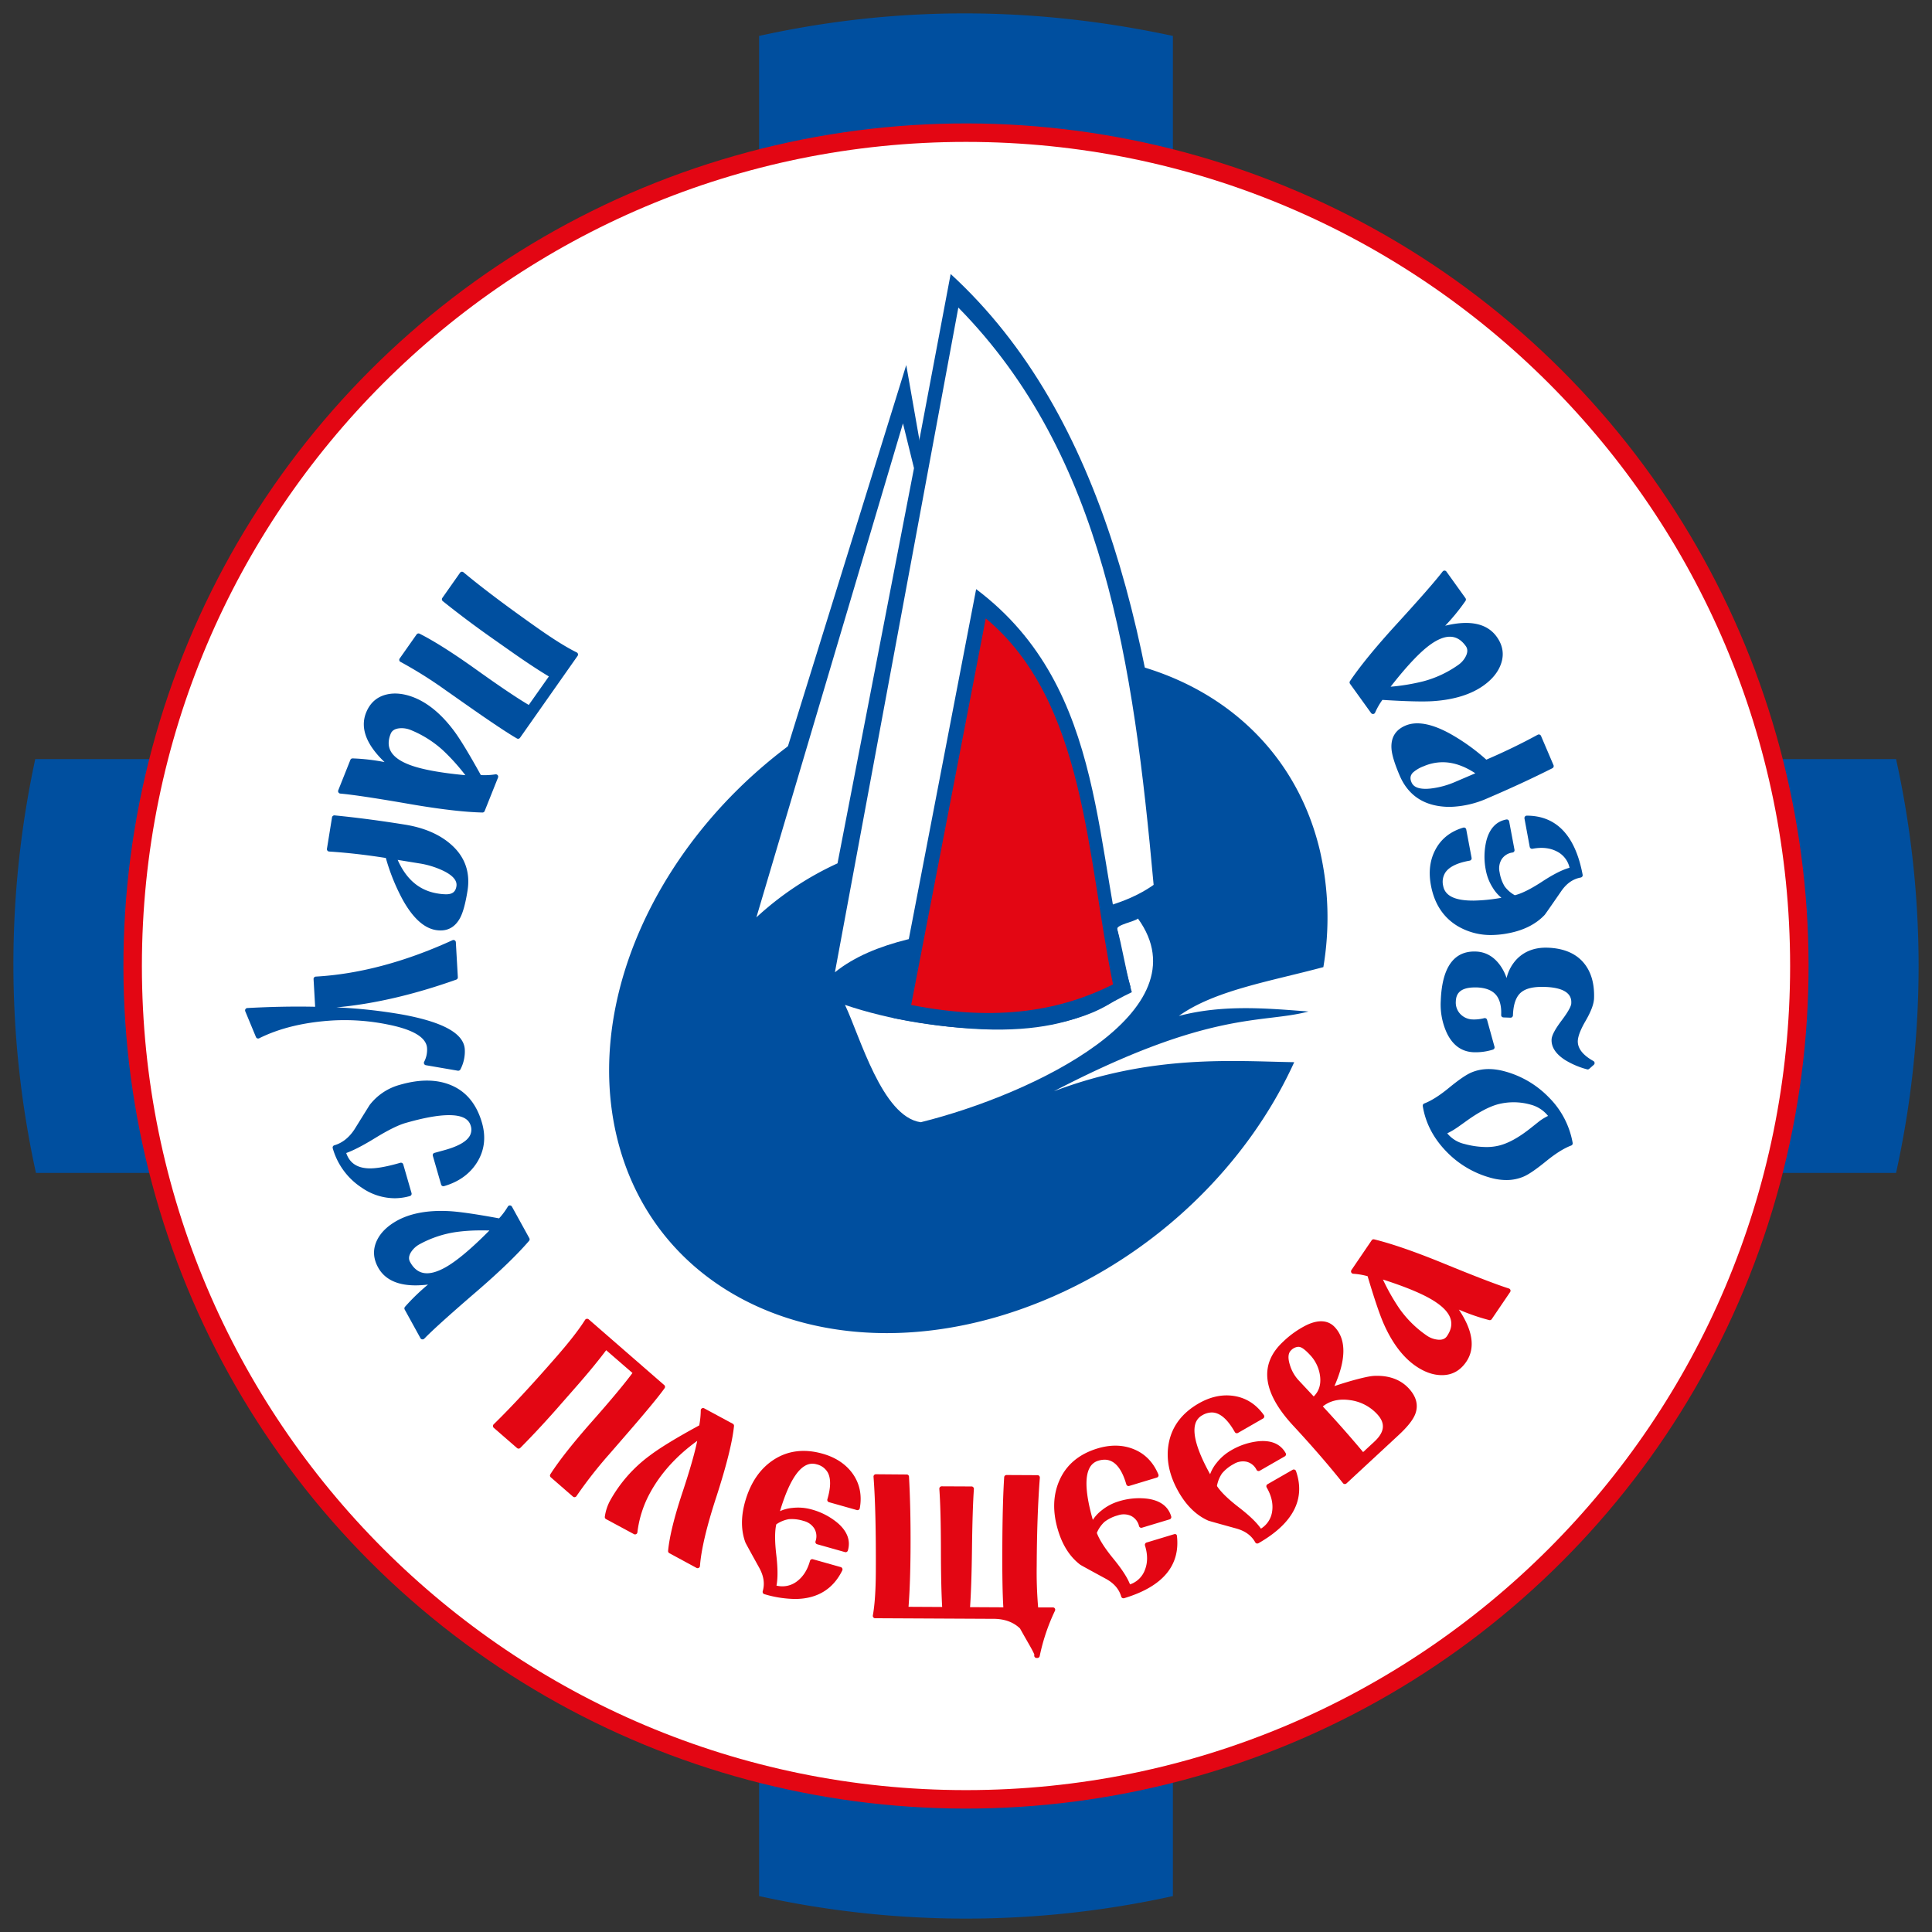
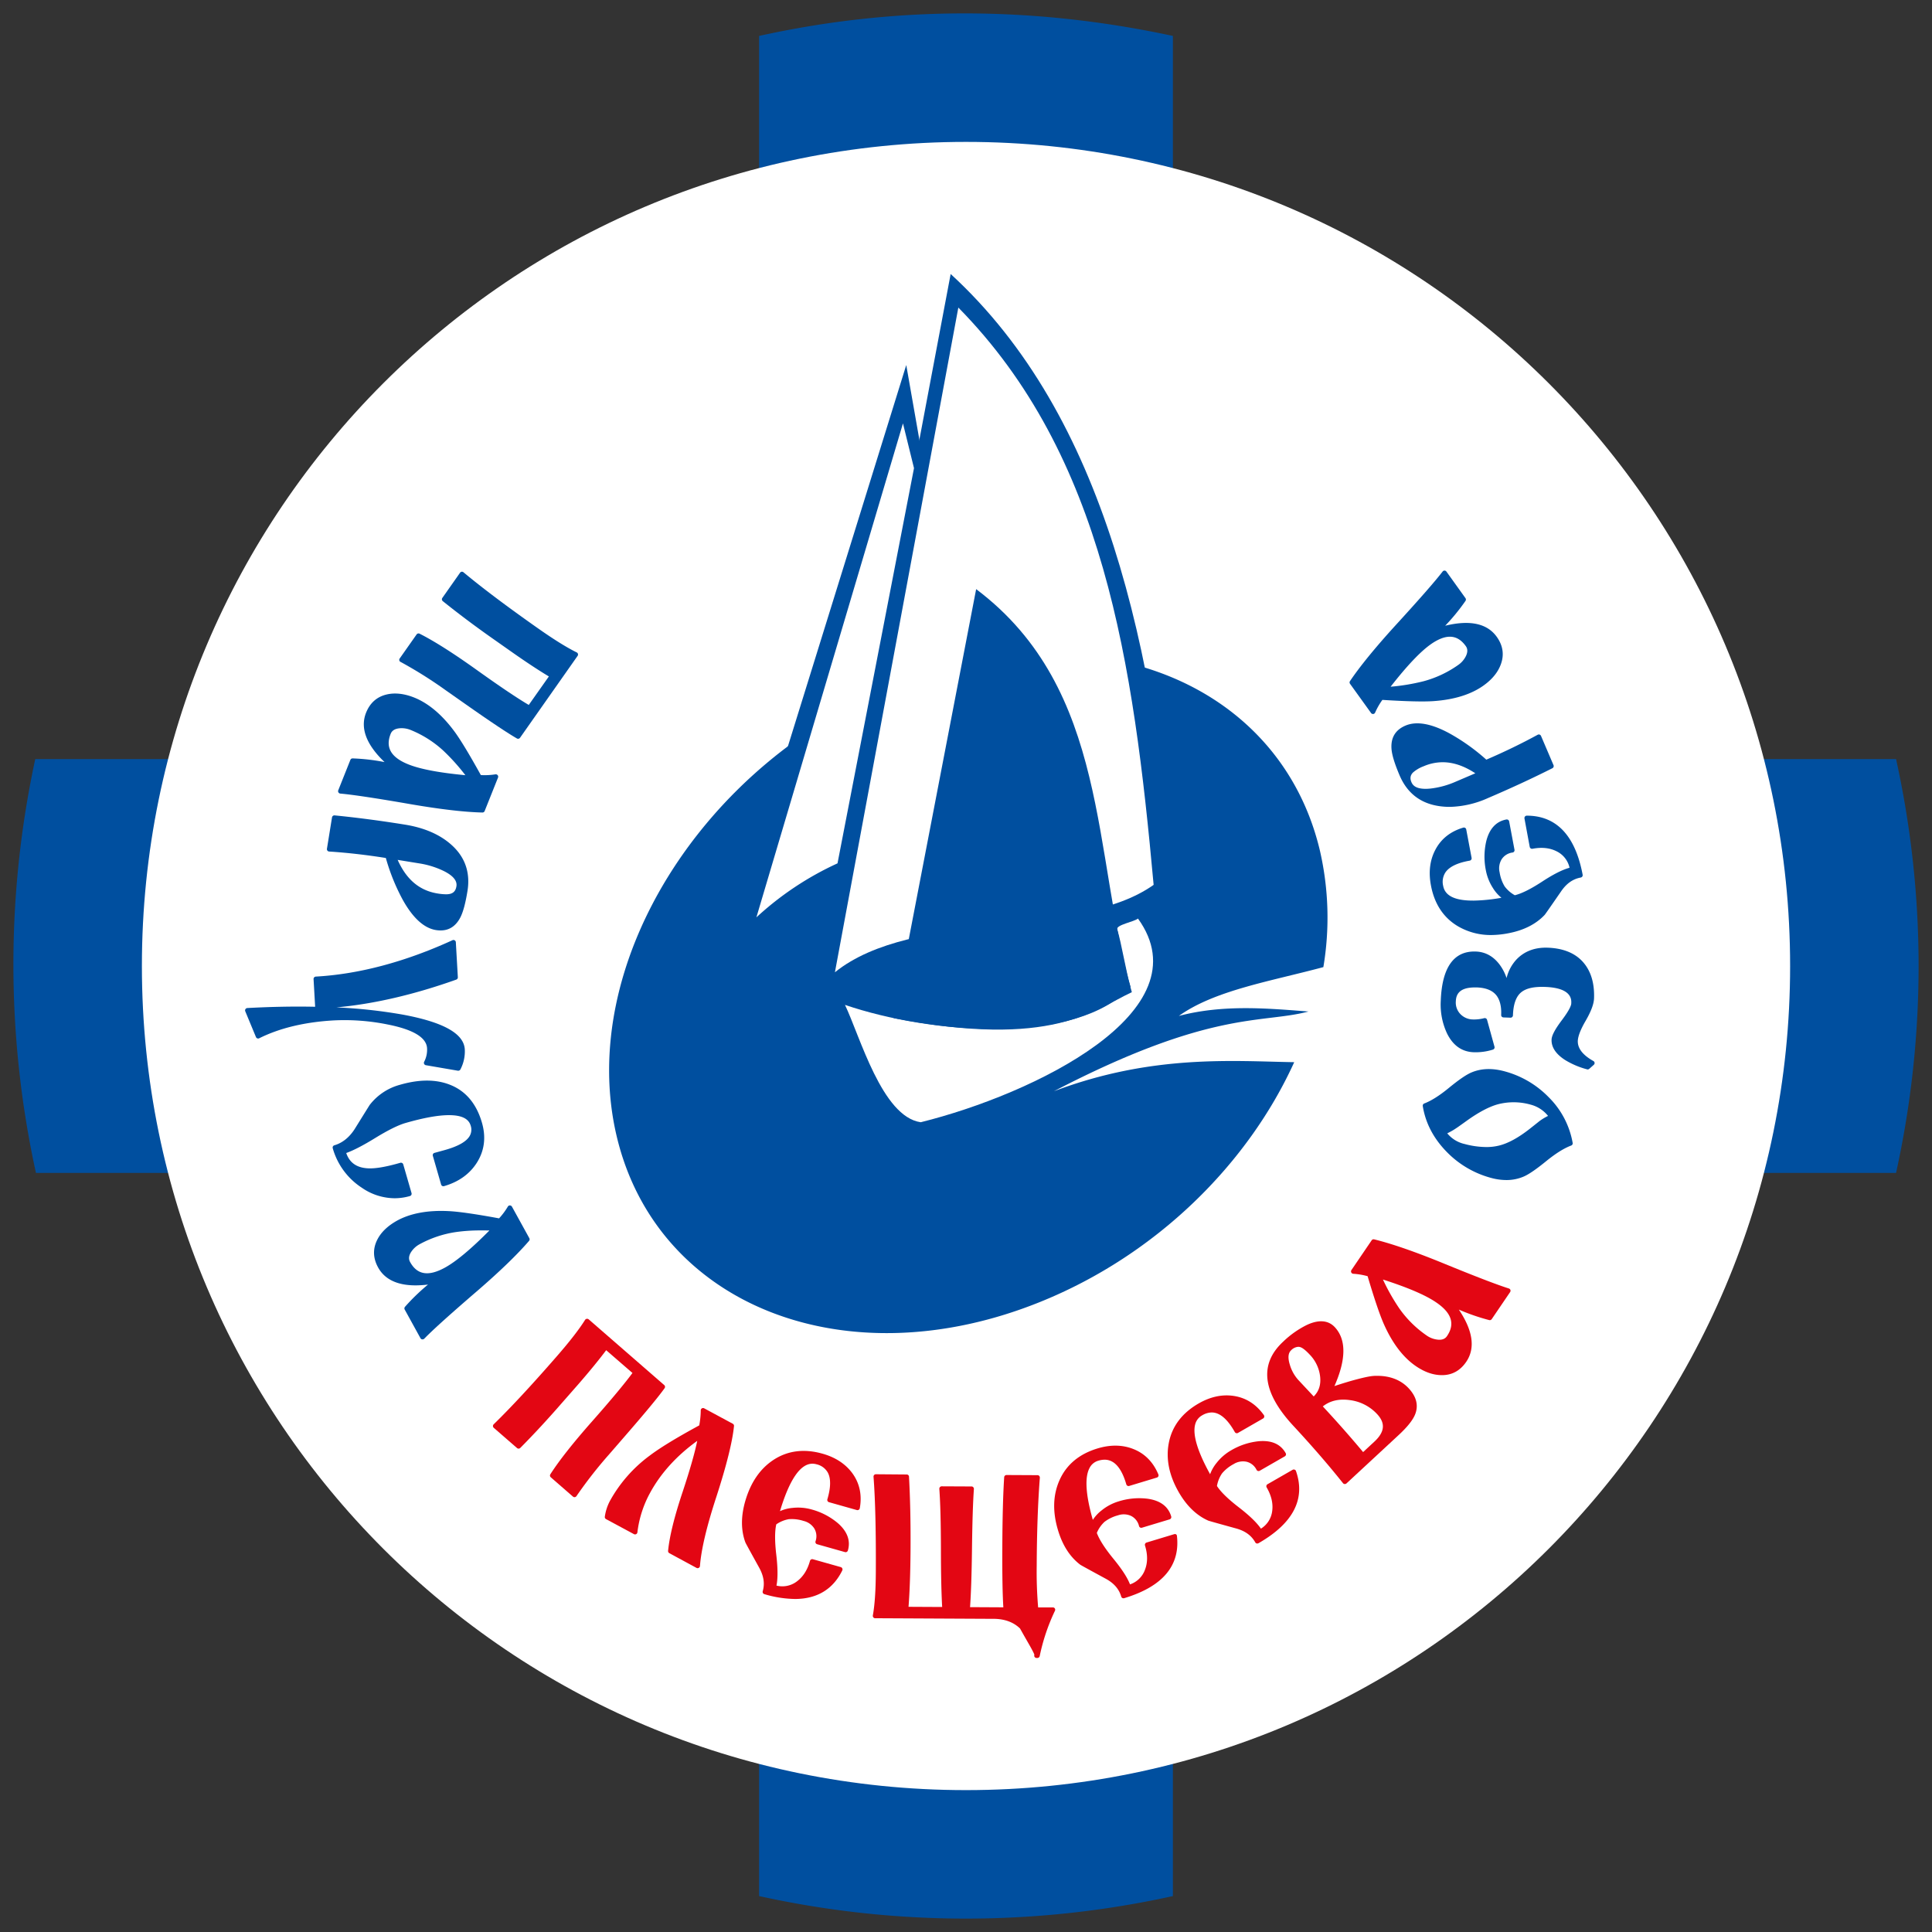
<svg xmlns="http://www.w3.org/2000/svg" viewBox="0 0 1102.85 1102.85">
  <rect x="0" y="0" width="1102.85" height="1102.85" fill="#333333" stroke="none" />
  <defs>
    <style> .cls-1, .cls-4 { fill: #004f9f; } .cls-1, .cls-3, .cls-5 { fill-rule: evenodd; } .cls-2, .cls-5 { fill: #e30613; } .cls-3 { fill: #fff; } </style>
  </defs>
  <g id="Layer_1" data-name="Layer 1">
    <path class="cls-1" d="M1082.33,669.54H20.52a556.8,556.8,0,0,1-.4-236.22H1082.34A548.55,548.55,0,0,1,1082.33,669.54Z" />
    <path class="cls-1" d="M669.53,20.51V1082.34a548.66,548.66,0,0,1-236.21,0V20.51C509.86,3.6,588.54,3.12,669.53,20.51Z" />
    <g>
-       <circle class="cls-2" cx="551.42" cy="551.43" r="480.96" transform="translate(-228.41 551.42) rotate(-45)" />
      <path class="cls-3" d="M1021.86,551.43c0,259.81-210.62,470.43-470.44,470.43S81,811.24,81,551.43,291.61,81,551.42,81,1021.86,291.61,1021.86,551.43Z" />
      <g>
        <g>
          <path class="cls-4" d="M228.65,377.83a248,248,0,0,1,25.82,16.22l11.18,7.85C280,412,290,418.63,295.08,421.54a1.41,1.41,0,0,0,.68.18,1.38,1.38,0,0,0,1.09-.57l32.86-46.75a1.33,1.33,0,0,0,.21-1.11,1.38,1.38,0,0,0-.72-.88c-5.56-2.72-12.94-7.3-21.93-13.62-17.84-12.54-32.21-23.35-42.72-32.13a1.35,1.35,0,0,0-1-.3,1.38,1.38,0,0,0-.93.57l-10.12,14.39a1.35,1.35,0,0,0,.26,1.83c8.82,7.08,18.28,14.19,28.14,21.12l11.63,8.18c7.81,5.49,14.8,10.09,20.78,13.69L301.84,402.4c-6.46-3.78-16.63-10.62-30.25-20.37-13.12-9.36-23.91-16.19-32.07-20.3a1.36,1.36,0,0,0-1.72.44l-9.63,13.69a1.34,1.34,0,0,0,.48,2Z" />
          <path class="cls-4" d="M194.27,453c7.18.64,20.74,2.68,40.33,6.09,17,2.91,30.69,4.5,40.82,4.72h0a1.33,1.33,0,0,0,1.24-.85l7.63-19.1a1.37,1.37,0,0,0-.2-1.35,1.39,1.39,0,0,0-1.27-.49,40.06,40.06,0,0,1-8.34.42c-6.64-12-11.74-20.4-15.15-25-7.07-9.54-14.78-16-22.9-19.26-5.68-2.26-11-2.85-15.68-1.75-5.57,1.29-9.54,4.79-11.78,10.4-3.47,8.71.07,18.18,10.54,28.19a115.8,115.8,0,0,0-18.23-2.1,1.33,1.33,0,0,0-1.27.84l-6.92,17.36a1.36,1.36,0,0,0,.11,1.21A1.33,1.33,0,0,0,194.27,453ZM223,418.91c.71-1.8,2.25-2.82,4.68-3.14a14.32,14.32,0,0,1,1.46-.1,13.91,13.91,0,0,1,5.22,1,61.81,61.81,0,0,1,18.52,11.66,116.87,116.87,0,0,1,12.77,14.18c-14.77-1.38-25.65-3.44-32.39-6.12C223.23,432.43,219.88,426.7,223,418.91Z" />
          <path class="cls-4" d="M187.87,486.08c10.41.68,21.3,1.92,32.38,3.69a115.24,115.24,0,0,0,9.6,23.77c5.77,10.42,12.16,16.26,19,17.37a16.12,16.12,0,0,0,2.72.21c4.84,0,8.58-2.47,11.12-7.24,1.64-3.11,3-8.11,4.16-15.27,1.71-10.59-1.41-19.49-9.26-26.44-6.51-5.81-15.37-9.65-26.32-11.43-14.17-2.28-27.72-4.06-40.27-5.29a1.38,1.38,0,0,0-1.47,1.13l-2.9,17.93a1.38,1.38,0,0,0,.28,1.06A1.34,1.34,0,0,0,187.87,486.08ZM227,490.85l12.31,2a49.29,49.29,0,0,1,13.79,4.25c5.45,2.65,8,5.64,7.43,8.87-.39,2.4-1.54,3.76-3.62,4.28a9.73,9.73,0,0,1-2.23.24h0a30.43,30.43,0,0,1-4.9-.46C239.49,508.37,232,502.09,227,490.85Z" />
          <path class="cls-4" d="M221.49,584.85c14.44,2.87,21.95,7.42,22.29,13.5a14.87,14.87,0,0,1-1.66,7.77,1.36,1.36,0,0,0,0,1.21,1.34,1.34,0,0,0,1,.73l18.26,3.14.24,0a1.35,1.35,0,0,0,1.2-.74,22.17,22.17,0,0,0,2.5-11.41c-.51-9-12.06-15.53-35.29-19.85a291.65,291.65,0,0,0-38-4.15c21.21-1.91,44.18-7.23,68.42-15.85a1.36,1.36,0,0,0,.9-1.35l-1.14-20a1.35,1.35,0,0,0-1.91-1.15c-27.05,12.38-53.29,19.37-78,20.77A1.37,1.37,0,0,0,179,559l.9,15.7c-12.33-.28-25.33,0-38.72.72a1.38,1.38,0,0,0-1.07.63,1.36,1.36,0,0,0-.1,1.24l6.1,14.7a1.35,1.35,0,0,0,1.85.69c11.69-5.83,26-9.26,42.55-10.2A123.36,123.36,0,0,1,221.49,584.85Z" />
          <path class="cls-4" d="M234,682.74a1.37,1.37,0,0,0,.81-.65,1.41,1.41,0,0,0,.12-1l-4.74-16.41a1.37,1.37,0,0,0-1.68-.92c-8.18,2.36-14.4,3.43-18.66,3.15-6.34-.39-10.35-3.25-12.21-8.73,4.14-1.48,9.67-4.34,16.48-8.53,7.33-4.5,13.16-7.39,17.3-8.59,10.17-2.93,18.42-4.45,24.54-4.49,7.38-.06,11.54,1.91,12.73,6a7.22,7.22,0,0,1-.52,5.78c-1.85,3.29-6.63,6-14.21,8.12L248,658.11a1.27,1.27,0,0,0-.81.64,1.33,1.33,0,0,0-.12,1l4.73,16.41a1.35,1.35,0,0,0,1.67.93c8.35-2.41,14.66-6.93,18.77-13.44,4.3-6.81,5.27-14.46,2.88-22.75-3.12-10.85-9.25-18.13-18.2-21.66-8-3.19-17.59-3.2-28.64,0A32.5,32.5,0,0,0,211,630.78c-2.9,4.64-5.78,9.28-8.64,13.88-3.1,4.74-7,7.8-11.5,9.11a1.34,1.34,0,0,0-.92,1.67A39.73,39.73,0,0,0,206.54,678a33.24,33.24,0,0,0,18.77,6A31.74,31.74,0,0,0,234,682.74Z" />
          <path class="cls-4" d="M302,708.33a1.33,1.33,0,0,0,.16-1.53l-9.92-18a1.38,1.38,0,0,0-1.17-.7,1.3,1.3,0,0,0-1.18.67,40.59,40.59,0,0,1-5,6.71C271.43,693,261.7,691.6,256,691.34c-11.86-.58-21.76,1.26-29.41,5.48-5.36,3-9.16,6.66-11.3,11-2.55,5.13-2.36,10.41.56,15.71,3.78,6.85,11.09,10.28,21.72,10.2a61.43,61.43,0,0,0,6.76-.46A116.48,116.48,0,0,0,231.16,746a1.37,1.37,0,0,0-.15,1.52l9,16.35a1.3,1.3,0,0,0,1,.69l.19,0a1.36,1.36,0,0,0,1-.41c5-5.15,15.23-14.33,30.3-27.3C285.48,725.63,295.42,716,302,708.33Zm-22.63-5.93c-10.44,10.54-18.94,17.65-25.29,21.15-9.41,5.2-15.94,4.26-20-3.19-.93-1.68-.75-3.52.55-5.6a13.38,13.38,0,0,1,5-4.57,62.09,62.09,0,0,1,20.76-6.91,100.67,100.67,0,0,1,13.77-.92C275.77,702.35,277.55,702.36,279.39,702.4Z" />
          <path class="cls-2" d="M356.81,819.7c11.55-13.29,19.15-22.46,22.56-27.27a1.34,1.34,0,0,0-.21-1.79l-43.1-37.5a1.4,1.4,0,0,0-1.09-.32,1.38,1.38,0,0,0-1,.62c-3.28,5.26-8.6,12.13-15.81,20.42-14.31,16.45-26.54,29.63-36.35,39.18a1.36,1.36,0,0,0,.05,2l13.28,11.55a1.36,1.36,0,0,0,1.85-.06c8-8.06,16-16.74,23.9-25.83L330.28,790c6.26-7.2,11.56-13.68,15.75-19.26l15,13c-4.42,6-12.27,15.45-23.37,28-10.66,12.08-18.57,22.12-23.5,29.82a1.34,1.34,0,0,0,.26,1.74l12.63,11a1.35,1.35,0,0,0,.89.33h.17a1.37,1.37,0,0,0,.95-.59,250.38,250.38,0,0,1,18.78-24Z" />
          <path class="cls-2" d="M418.28,812.71,402,803.93a1.37,1.37,0,0,0-1.33,0,1.38,1.38,0,0,0-.66,1.16,47.88,47.88,0,0,1-.86,8.57c-12.89,7-22.48,12.83-28.49,17.41a80.34,80.34,0,0,0-22.49,25.7,27.14,27.14,0,0,0-2.91,9,1.34,1.34,0,0,0,.69,1.39l15.9,8.56a1.35,1.35,0,0,0,2-1A62.29,62.29,0,0,1,371,852.32C377.14,841,386.2,831,398,822.5c-1.38,6.83-4.21,16.7-8.43,29.42-4.66,14-7.42,25.2-8.2,33.36a1.37,1.37,0,0,0,.7,1.32L397.59,895a1.33,1.33,0,0,0,.65.16,1.23,1.23,0,0,0,.64-.17,1.34,1.34,0,0,0,.69-1.08c.68-9.31,3.84-22.66,9.42-39.68,5.74-17.73,9.1-31.24,10-40.17A1.35,1.35,0,0,0,418.28,812.71Z" />
          <path class="cls-2" d="M469.55,829.82c-10.56-3-20.06-1.75-28.16,3.63-7.64,5.07-13,13-16.05,23.69-2.43,8.6-2.39,16.41.12,23.25.08.23.23.62,7.87,14.43,2.65,4.75,3.32,9.18,2.05,13.53a1.4,1.4,0,0,0,.12,1,1.36,1.36,0,0,0,.81.64A63.55,63.55,0,0,0,454,912.75c12.5-.09,21.52-5.57,26.8-16.29a1.38,1.38,0,0,0,0-1.16,1.41,1.41,0,0,0-.87-.75L464,890.06a1.33,1.33,0,0,0-1,.13,1.36,1.36,0,0,0-.64.82c-1.41,5.11-3.89,9-7.39,11.65a13.69,13.69,0,0,1-11.73,2.45c.82-4.18.78-10-.11-17.56s-.91-13.51,0-17.4a18.13,18.13,0,0,1,7.14-2.95,22,22,0,0,1,8.43,1,9.93,9.93,0,0,1,6.13,4.32,8.65,8.65,0,0,1,.69,7.33,1.37,1.37,0,0,0,.1,1,1.34,1.34,0,0,0,.82.65l15.9,4.49a1.35,1.35,0,0,0,1.66-.92c1.63-5.61-.3-10.86-5.72-15.6a38.91,38.91,0,0,0-15.07-7.84,28.38,28.38,0,0,0-10.77-.87,22.18,22.18,0,0,0-7.2,1.86c5.37-17.93,11.57-27,18.43-27.09a8.58,8.58,0,0,1,2.43.34,9.87,9.87,0,0,1,6.39,4.64c1.87,3.39,1.81,8.56-.2,15.34a1.37,1.37,0,0,0,.11,1,1.34,1.34,0,0,0,.82.65l15.89,4.49a1.37,1.37,0,0,0,1.08-.15,1.4,1.4,0,0,0,.61-.91c1.34-7.5-.08-14.2-4.21-19.91C482.69,835.71,477,831.92,469.55,829.82Z" />
          <path class="cls-2" d="M601,917.58l-8.39,0a237.37,237.37,0,0,1-.82-23.79c.09-19.37.7-36.28,1.79-50.28a1.38,1.38,0,0,0-.35-1,1.26,1.26,0,0,0-1-.43l-17.66-.09a1.35,1.35,0,0,0-1.35,1.26c-.62,9.42-1,23-1.06,40.41-.08,15.09.12,26.46.58,33.85l-19-.1c.55-7.74.92-18.86,1.1-33.09.19-15.32.56-26.88,1.09-34.36a1.31,1.31,0,0,0-.36-1,1.21,1.21,0,0,0-1-.44l-17-.08a1.33,1.33,0,0,0-1,.43,1.38,1.38,0,0,0-.37,1c.57,7.81.88,19.37.91,34.36,0,14.52.28,25.64.71,33.09l-19.2-.1c.7-8.95,1.08-20.33,1.15-33.83.08-15-.22-28.56-.88-40.42a1.3,1.3,0,0,0-1.35-1.28L500,841.55a1.31,1.31,0,0,0-1,.42,1.35,1.35,0,0,0-.36,1c1,13.16,1.43,31.42,1.31,54.28-.05,10.63-.62,19-1.7,24.89a1.35,1.35,0,0,0,.29,1.11,1.23,1.23,0,0,0,1,.49l67.58.34h.54c6.08.13,11,2,14.62,5.53.31.58,1.28,2.32,4.63,8.18,2.9,5,3.44,6.41,3.53,6.75,0,0,0,.07,0,.1a1.34,1.34,0,0,0,1.25,1.78h.48a1.36,1.36,0,0,0,1.33-1.08,112.75,112.75,0,0,1,8.71-25.87,1.36,1.36,0,0,0-.07-1.3A1.23,1.23,0,0,0,601,917.58Z" />
          <path class="cls-2" d="M671.44,875.92a1.39,1.39,0,0,0-1.14-.17l-15.8,4.78a1.36,1.36,0,0,0-.9,1.7c1.57,5.07,1.59,9.71,0,13.79a13.72,13.72,0,0,1-8.55,8.4c-1.56-4-4.71-8.8-9.57-14.74s-8-10.89-9.37-14.65a17.93,17.93,0,0,1,4.42-6.34,22.15,22.15,0,0,1,7.65-3.69,10,10,0,0,1,7.48.34,8.66,8.66,0,0,1,4.54,5.81,1.32,1.32,0,0,0,.65.81,1.27,1.27,0,0,0,1,.11l15.81-4.77a1.35,1.35,0,0,0,.9-1.67c-1.65-5.61-6.09-9-13.22-10.07a39,39,0,0,0-16.92,1.52,28.29,28.29,0,0,0-9.54,5.07,22.14,22.14,0,0,0-5.06,5.45c-4.09-14.33-4.72-24.29-1.87-29.63a8.11,8.11,0,0,1,5-4.15,12.83,12.83,0,0,1,3.58-.58c5.52,0,9.69,4.69,12.4,14.08a1.45,1.45,0,0,0,.65.81,1.37,1.37,0,0,0,1,.1l15.79-4.78a1.33,1.33,0,0,0,.86-1.81c-2.92-7-7.72-11.91-14.28-14.49-6.17-2.45-13.06-2.56-20.44-.33-10.51,3.18-17.83,9.31-21.75,18.23-3.71,8.4-4,18-.76,28.61,2.58,8.55,6.82,15.11,12.63,19.52.19.14.54.4,14.4,7.92,4.79,2.56,7.74,5.93,9,10.28a1.29,1.29,0,0,0,.65.81,1.23,1.23,0,0,0,.65.16,1.58,1.58,0,0,0,.38-.05c21.88-6.58,32-18.49,30.14-35.4A1.35,1.35,0,0,0,671.44,875.92Z" />
          <path class="cls-2" d="M739,838.92a1.34,1.34,0,0,0-1.14.1l-14.32,8.23a1.31,1.31,0,0,0-.63.82,1.38,1.38,0,0,0,.14,1c2.67,4.58,3.74,9.09,3.17,13.43a13.71,13.71,0,0,1-6.44,10.1c-2.42-3.5-6.58-7.51-12.65-12.19s-10.3-8.79-12.45-12.15a18.22,18.22,0,0,1,2.88-7.17,22.25,22.25,0,0,1,6.62-5.33,10.1,10.1,0,0,1,7.36-1.36,8.65,8.65,0,0,1,5.74,4.63,1.28,1.28,0,0,0,.82.65,1.31,1.31,0,0,0,1-.13l14.31-8.22a1.34,1.34,0,0,0,.5-1.84c-2.87-5.08-7.88-7.38-15.16-6.81a38.84,38.84,0,0,0-16.12,5.3,28.56,28.56,0,0,0-8.16,7.1,22.18,22.18,0,0,0-3.7,6.45c-7.21-13-10.08-22.59-8.52-28.44a8.16,8.16,0,0,1,4-5.18,11.07,11.07,0,0,1,5.42-1.63c4.59,0,9,3.72,13.19,11.17a1.35,1.35,0,0,0,.82.64,1.32,1.32,0,0,0,1-.13l14.32-8.23a1.36,1.36,0,0,0,.42-2c-4.43-6.19-10.21-9.86-17.18-10.89-6.58-1-13.32.46-20,4.29-9.53,5.49-15.27,13.11-17.07,22.69-1.71,9,.21,18.44,5.72,28,4.46,7.74,10.07,13.18,16.73,16.16.21.1.61.27,15.81,4.46,5.25,1.41,8.89,4,11.12,8a1.39,1.39,0,0,0,.82.64,1.5,1.5,0,0,0,.37,0,1.41,1.41,0,0,0,.66-.17c19.82-11.35,27-25.25,21.35-41.3A1.33,1.33,0,0,0,739,838.92Z" />
          <path class="cls-2" d="M785.93,785.37c-.65,0-1.32,0-2,.07-2.36.17-6.47,1.08-12.56,2.78-3.93,1.14-7.15,2.16-9.63,3,6.72-15.22,6.81-26.52.24-33.6-3.72-4-9.15-4.49-16-1.29a53.78,53.78,0,0,0-13.52,9.55c-13.81,12.8-11.88,28.92,5.71,47.9,10.73,11.57,20.3,22.62,28.44,32.85a1.35,1.35,0,0,0,1,.51h.11a1.36,1.36,0,0,0,.9-.36l29.75-27.58c5.06-4.69,8.15-8.59,9.47-11.92,1.95-5.05.72-10-3.69-14.76S793.54,785.32,785.93,785.37Zm-36,11.79L741,787.6a22.45,22.45,0,0,1-4.73-8.6c-1.2-3.88-.95-6.64.72-8.19a6.28,6.28,0,0,1,4.05-2,3.77,3.77,0,0,1,1.43.26c.88.32,2.52,1.33,5.32,4.35a21.42,21.42,0,0,1,5.75,12.12C754.13,790.36,752.93,794.16,749.9,797.16ZM784.47,823l-6.36,5.9c-6.92-8.29-14.63-17.06-23-26.07,4.09-3.24,9.22-4.45,15.27-3.62a25.53,25.53,0,0,1,15.65,7.93C791,812.42,790.46,817.46,784.47,823Z" />
          <path class="cls-2" d="M861.37,735.53c-6.87-2.17-19.68-7.09-38.06-14.64-15.93-6.5-29-11-38.85-13.41A1.34,1.34,0,0,0,783,708l-11.56,17a1.36,1.36,0,0,0,1,2.11,39.77,39.77,0,0,1,8.24,1.39c3.9,13.15,7.07,22.46,9.41,27.65,4.86,10.84,11,18.82,18.21,23.73,5,3.41,10,5.13,14.85,5.09h.08c5.72,0,10.35-2.61,13.75-7.61,5.27-7.76,3.85-17.77-4.22-29.8a118,118,0,0,0,17.35,6,1.36,1.36,0,0,0,1.42-.56l10.5-15.45a1.37,1.37,0,0,0,.16-1.21A1.35,1.35,0,0,0,861.37,735.53ZM798.84,747a117,117,0,0,1-9.41-16.6c14.12,4.53,24.31,8.89,30.31,13,8.91,6,11,12.37,6.23,19.32-1.08,1.6-2.85,2.26-5.25,2a13.31,13.31,0,0,1-6.3-2.35A62,62,0,0,1,798.84,747Zm24.34,36.71Z" />
          <path class="cls-4" d="M858.43,611.43c-6.83-1.78-13-1.53-18.41.74-3,1.25-7.22,4.15-13,8.88-5.28,4.34-10,7.32-14,8.85a1.34,1.34,0,0,0-.85,1.47c1.54,9.69,6.15,18.5,13.68,26.18a55.29,55.29,0,0,0,25.58,14.91,33.15,33.15,0,0,0,8.71,1.15,24.77,24.77,0,0,0,9.66-2c2.94-1.27,7.19-4.19,13-8.93,5.3-4.29,10-7.24,14.08-8.77a1.34,1.34,0,0,0,.85-1.49A48.61,48.61,0,0,0,884,626.28,55,55,0,0,0,858.43,611.43ZM883.68,637a31.55,31.55,0,0,0-4.95,3c-.1.08-.85.7-5.53,4.39-6.37,5-12.24,8.24-17.46,9.53a29.71,29.71,0,0,1-7.1.85,48.35,48.35,0,0,1-12.6-1.74,17.79,17.79,0,0,1-9.9-6.09,38.26,38.26,0,0,0,5.22-3c.16-.1.55-.32,6.26-4.43,6.51-4.63,12.29-7.69,17.18-9.08a35.6,35.6,0,0,1,19,.15A18.71,18.71,0,0,1,883.68,637Z" />
          <path class="cls-4" d="M909.93,569.9c.32-8.69-1.81-15.68-6.32-20.76s-11.26-7.83-20-8.16c-7.35-.27-13.33,1.95-17.84,6.6A23.84,23.84,0,0,0,860,558.3a27.1,27.1,0,0,0-3.92-7.6c-3.58-4.8-8.15-7.33-13.58-7.53-12.58-.48-19.35,9-20.06,28.05A38.73,38.73,0,0,0,826,589.89c3.38,6.89,8.49,10.51,15.2,10.76a32.88,32.88,0,0,0,11-1.49,1.35,1.35,0,0,0,.91-1.65l-4.23-15.31a1.36,1.36,0,0,0-1.64-1,22.93,22.93,0,0,1-6.39.74,10.07,10.07,0,0,1-7.21-3.07,9.39,9.39,0,0,1-2.61-7.21c.13-3.4,1.37-7.93,10.66-8,.44,0,.91,0,1.38,0,4.81.18,8.41,1.52,10.67,4s3.42,6.5,3.18,11.69a1.34,1.34,0,0,0,.35,1,1.4,1.4,0,0,0,.94.43l4,.15a1.36,1.36,0,0,0,1-.37,1.34,1.34,0,0,0,.43-.94c.2-6.31,1.75-10.71,4.62-13.11s7.41-3.37,13.78-3.14c15.21.56,15,7.2,14.89,9.38,0,1-.79,3.5-5.35,9.58-3.93,5.21-5.8,8.75-5.89,11.1-.16,4.29,2.38,8.18,7.56,11.56a47.07,47.07,0,0,0,12.69,5.42,1.15,1.15,0,0,0,.37.06,1.36,1.36,0,0,0,.88-.34l2.61-2.31a1.33,1.33,0,0,0,.44-1.16,1.3,1.3,0,0,0-.69-1c-6-3.35-9-7.19-8.89-11.42.1-2.73,1.6-6.6,4.47-11.52C908.23,577.36,909.81,573.16,909.93,569.9Z" />
          <path class="cls-4" d="M871.54,465.6a1.37,1.37,0,0,0-1.32,1.61l3,16.22a1.42,1.42,0,0,0,.58.87,1.33,1.33,0,0,0,1,.21c5.21-1,9.83-.54,13.73,1.43a13.69,13.69,0,0,1,7.42,9.4c-4.11,1.13-9.25,3.73-15.67,7.93s-11.7,6.83-15.57,7.76a18.1,18.1,0,0,1-5.83-5.08,22.2,22.2,0,0,1-2.85-8,9.93,9.93,0,0,1,1.14-7.41,8.66,8.66,0,0,1,6.26-3.89,1.36,1.36,0,0,0,.88-.55,1.34,1.34,0,0,0,.22-1l-3.05-16.22a1.37,1.37,0,0,0-1.57-1.09c-5.75,1.05-9.59,5.11-11.43,12.08a39.12,39.12,0,0,0-.29,17,28.26,28.26,0,0,0,4,10,22,22,0,0,0,4.88,5.61,98.3,98.3,0,0,1-15.71,1.61c-10.72.09-16.46-2.65-17.54-8.36a9.87,9.87,0,0,1,1.31-7.78c2.21-3.19,6.86-5.44,13.82-6.66a1.41,1.41,0,0,0,.88-.57,1.33,1.33,0,0,0,.21-1l-3.06-16.23a1.34,1.34,0,0,0-.62-.91,1.37,1.37,0,0,0-1.08-.14c-7.31,2.16-12.67,6.41-15.94,12.65-3.11,5.89-3.95,12.71-2.52,20.28,2,10.8,7.35,18.74,15.8,23.59a37,37,0,0,0,19,4.78,53.67,53.67,0,0,0,9.35-1c8.77-1.65,15.76-5.17,20.76-10.47.16-.17.45-.48,9.41-13.47,3.07-4.49,6.73-7.06,11.2-7.87a1.42,1.42,0,0,0,.87-.56,1.36,1.36,0,0,0,.22-1c-4.2-22.46-15-33.81-32-33.76Z" />
          <path class="cls-4" d="M827.58,418.73c-10.47-5.73-19-7.23-25.34-4.51-5.75,2.46-8.41,6.94-7.92,13.34.28,3.5,1.8,8.45,4.65,15.13,4.22,9.86,11.62,15.71,22,17.38a40.62,40.62,0,0,0,6.83.52,56.08,56.08,0,0,0,21.52-5c13.2-5.64,25.59-11.39,36.85-17.07a1.36,1.36,0,0,0,.63-1.74l-7.14-16.7a1.4,1.4,0,0,0-.8-.75,1.37,1.37,0,0,0-1.1.1c-9.16,5-19,9.78-29.32,14.21A114.87,114.87,0,0,0,827.58,418.73Zm14.58,22.69-11.46,4.9a49.39,49.39,0,0,1-13.93,3.79,28.36,28.36,0,0,1-2.93.18h0c-4.37,0-7-1.17-8.09-3.69-1-2.24-.71-4,.77-5.57a19.52,19.52,0,0,1,6.13-3.62,27.49,27.49,0,0,1,10.68-2.3C829.43,435.06,835.75,437.18,842.16,441.42Z" />
          <path class="cls-4" d="M782.64,407a1.36,1.36,0,0,0,1.11.57h.12a1.33,1.33,0,0,0,1.1-.8,40,40,0,0,1,4.14-7.25c13.73.87,23.54,1.1,29.2.7,11.85-.83,21.45-3.82,28.56-8.91,5-3.57,8.31-7.7,9.92-12.27,1.93-5.4,1.12-10.62-2.4-15.53-5.46-7.61-15.28-9.77-29.43-6.32A116.71,116.71,0,0,0,836.56,343a1.38,1.38,0,0,0,0-1.53l-10.89-15.19a1.36,1.36,0,0,0-1.07-.56,1.32,1.32,0,0,0-1.1.53c-4.39,5.7-13.43,16-26.87,30.69-11.58,12.71-20.33,23.43-26,31.84a1.34,1.34,0,0,0,0,1.54Zm11.17-15c9.12-11.7,16.73-19.76,22.62-24,4.17-3,7.92-4.52,11.15-4.54,3.55,0,6.53,1.72,9.13,5.34,1.13,1.57,1.16,3.41.12,5.63a13.29,13.29,0,0,1-4.39,5.12,62.14,62.14,0,0,1-19.8,9.32A117.63,117.63,0,0,1,793.81,392Z" />
        </g>
        <g>
          <path class="cls-1" d="M601.61,622.92c89.69-46.66,118.82-38.42,145.32-45.52-22.82-1.72-48.39-4.21-74,2.53,20.41-14.6,52-19.69,82.49-27.87a170.48,170.48,0,0,0-1.93-66.32c-22.91-97.14-131.37-139.47-242.25-94.52S329.05,551.37,352,648.51,483.34,788,594.21,743c66.13-26.81,118.18-78.61,144.57-136.67C704.37,605.79,657.76,601.66,601.61,622.92Z" />
          <path class="cls-1" d="M671.47,514.16C589.08,531.82,514,545.06,461.76,585l80.91-428.59C631.14,237.59,659.37,370.28,671.47,514.16Z" />
          <path class="cls-1" d="M562.81,467.43,411.63,548.89,517.32,208.37Z" />
          <path class="cls-3" d="M482.34,573.62c49.69,16.94,132.78,23.1,163-10.31-2.62-8.77-5.15-24.91-7.59-32.77-.82-2.62,9.77-4.37,11.84-6.2,38.44,53.19-60.24,100.46-124,116.27C503.48,637.5,490.86,591.36,482.34,573.62Z" />
          <path class="cls-3" d="M515.44,241.67l-83.67,282a175.94,175.94,0,0,1,46.31-30.84l43.66-225.59Z" />
          <path class="cls-3" d="M658.53,505.1C615.13,536,521.46,518.88,476.6,555l70.45-379.43C630.19,260.07,647,378.37,658.53,505.1Z" />
          <path class="cls-1" d="M557.22,336.3,510.09,581.17c90.74,17.62,114.38-4.71,136-14.81C623.49,487.71,633.48,393.66,557.22,336.3Z" />
-           <path class="cls-5" d="M635.35,561.94C606,576.6,570.07,583.49,520.13,573.68L562.7,353C619.7,400.33,620.42,489.41,635.35,561.94Z" />
        </g>
      </g>
    </g>
  </g>
</svg>